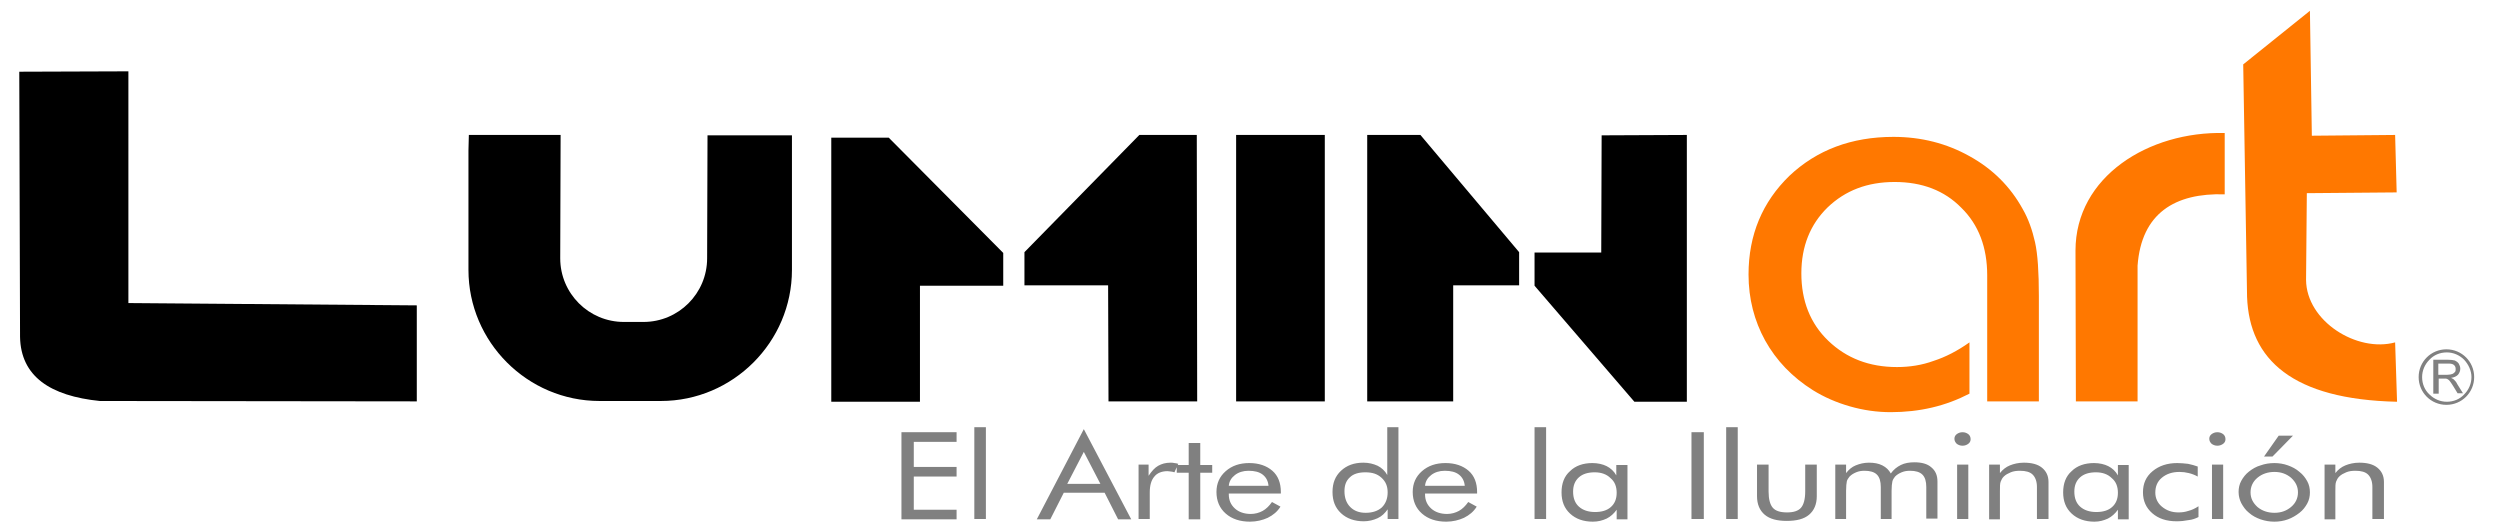
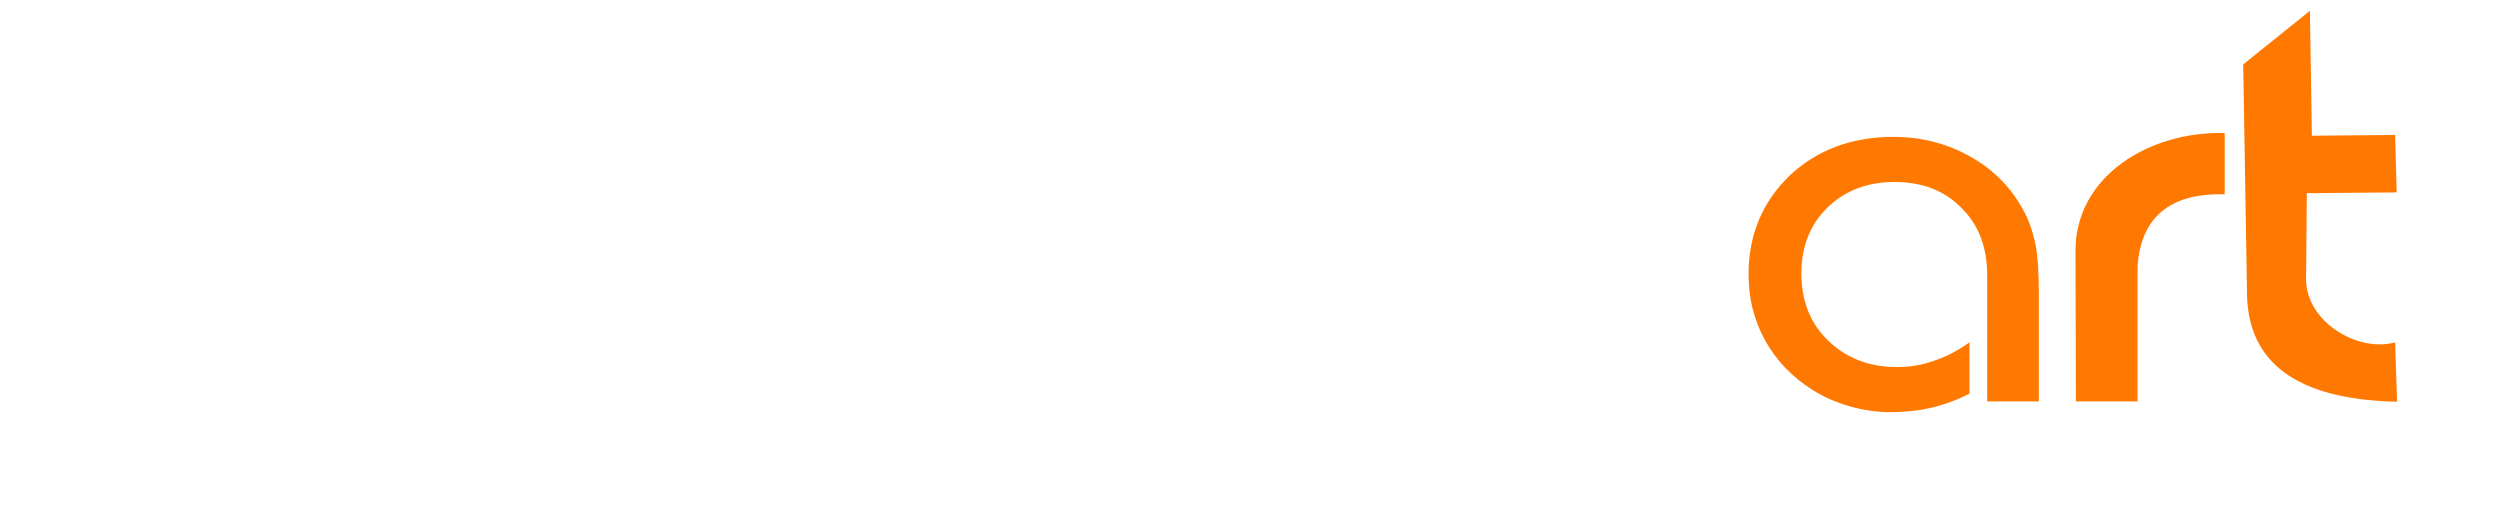
<svg xmlns="http://www.w3.org/2000/svg" version="1.1" id="Capa_1" x="0px" y="0px" viewBox="0 0 648.4 138" style="enable-background:new 0 0 648.4 138;" xml:space="preserve">
  <style type="text/css">
	.st0{fill-rule:evenodd;clip-rule:evenodd;}
	.st1{fill-rule:evenodd;clip-rule:evenodd;fill:#FF7800;}
	.st2{fill:#808080;}
</style>
  <g>
-     <path class="st0" d="M437.5,104.1V35l-22.1,0.1l-0.1,30.4l-17.3,0l0,8.6l25.9,30.1H437.5z M354.6,35l0,69.1h22.3l0-30.1H394v-8.6   L368.4,35 M320.6,35h23l0,69.1h-23L320.6,35z M310.4,35l0.1,69.1h-23l-0.1-30.1h-21.7v-8.6L295.5,35 M215.6,35.7l0,68.5h23l0-30.1   h21.6l0-8.5l-29.7-29.9 M205.4,35c0,1,0,3.1,0,4v31c0,18.7-15.3,34-34,34h-15.9c-18.7,0-34-15.3-34-34V39c0-1,0.1-3,0.1-4l23.8,0   L145.3,67c0,9.1,7.4,16.5,16.5,16.5h5.1c9.1,0,16.5-7.4,16.5-16.5l0.1-31.9H205.4z M33.2,18.5L5,18.6l0.2,68.8   c0.2,10.2,7.8,15.3,20.7,16.6l82.2,0.1l0-24.9l-74.8-0.6V18.5z" />
    <path class="st1" d="M599.1,2.8l-17.3,13.9l1,60.3c0.6,16.3,11.8,26.6,38.9,27.2l-0.5-15.4c-9.9,2.7-23-5.5-23.1-16.2l0.2-22.5   l23.3-0.2L621.2,35l-21.6,0.2L599.1,2.8z M538.3,65l0.1,39.1l16,0V68.9c1-13.6,9.7-18.9,22.6-18.5V34.5   C557.3,34,538.3,45.8,538.3,65z M515.4,104.1l0-32.7c0-7.2-2.2-13.1-6.7-17.5c-4.4-4.5-10.2-6.7-17.3-6.7c-7.1,0-12.8,2.2-17.4,6.6   c-4.5,4.4-6.8,10.1-6.8,17.1c0,7.1,2.3,13,7,17.5c4.7,4.5,10.6,6.8,17.8,6.8c3.3,0,6.5-0.5,9.5-1.6c3.1-1,6.2-2.6,9.3-4.8v13.3   c-3.1,1.6-6.3,2.8-9.7,3.6c-3.4,0.8-7,1.2-10.7,1.2c-3.6,0-7.1-0.5-10.6-1.5c-3.5-1-6.7-2.4-9.6-4.2c-5.4-3.4-9.5-7.7-12.4-12.9   c-2.8-5.1-4.3-10.8-4.3-17.1c0-10.3,3.6-18.8,10.6-25.6c7.1-6.7,16.1-10.1,27-10.1c7.2,0,13.8,1.7,19.7,5c6,3.3,10.6,7.9,13.8,13.7   c1.5,2.6,2.5,5.5,3.2,8.6c0.7,3.1,1,7.8,1,14l0,27.3L515.4,104.1z" />
-     <path class="st2" d="M632.3,97.2h2.5c0.5,0,0.9-0.1,1.2-0.2c0.3-0.1,0.5-0.3,0.7-0.5c0.2-0.2,0.2-0.5,0.2-0.8c0-0.4-0.1-0.7-0.4-1   c-0.3-0.3-0.8-0.4-1.4-0.4h-2.7V97.2z M631.1,102v-8.7h3.8c0.8,0,1.4,0.1,1.8,0.2c0.4,0.2,0.7,0.4,1,0.8c0.2,0.4,0.4,0.8,0.4,1.3   c0,0.6-0.2,1.1-0.6,1.6c-0.4,0.4-1,0.7-1.8,0.8c0.3,0.1,0.5,0.3,0.7,0.4c0.3,0.3,0.7,0.7,0.9,1.2l1.5,2.4h-1.4l-1.1-1.8   c-0.3-0.5-0.6-0.9-0.8-1.2c-0.2-0.3-0.4-0.5-0.6-0.6c-0.2-0.1-0.3-0.2-0.5-0.2c-0.1,0-0.3,0-0.6,0h-1.3v3.9H631.1z M639.1,93.3   c-1.2-1.2-2.8-1.9-4.5-1.9c-1.8,0-3.4,0.7-4.5,1.9c-1.2,1.2-1.9,2.8-1.9,4.5c0,1.8,0.7,3.4,1.9,4.5c1.2,1.2,2.8,1.9,4.5,1.9   c1.8,0,3.4-0.7,4.5-1.9c1.2-1.2,1.9-2.8,1.9-4.5C641,96.1,640.2,94.5,639.1,93.3z M634.5,90.6c2,0,3.8,0.8,5.1,2.1   c1.3,1.3,2.1,3.1,2.1,5.1c0,2-0.8,3.8-2.1,5.1c-1.3,1.3-3.1,2.1-5.1,2.1c-2,0-3.8-0.8-5.1-2.1c-1.3-1.3-2.1-3.1-2.1-5.1   c0-2,0.8-3.8,2.1-5.1C630.7,91.4,632.5,90.6,634.5,90.6z M602.9,134.6v-14.1h2.8v2.2c0.7-0.9,1.6-1.6,2.6-2c1-0.4,2.2-0.7,3.6-0.7   c2,0,3.6,0.4,4.7,1.3c1.1,0.9,1.7,2.1,1.7,3.7v9.6h-3v-8.3c0-1.4-0.4-2.5-1.1-3.2c-0.7-0.7-1.8-1-3.3-1c-0.9,0-1.7,0.1-2.4,0.4   c-0.7,0.3-1.3,0.6-1.8,1.1c-0.4,0.4-0.6,0.8-0.8,1.3c-0.2,0.5-0.2,1.3-0.2,2.5v7.3H602.9z M587.2,118.4l3.8-5.4h3.7l-5.3,5.4H587.2   z M580.6,127.6c0-1,0.2-2,0.7-2.9c0.5-0.9,1.1-1.7,2-2.4c0.9-0.7,1.9-1.3,3-1.6c1.1-0.4,2.3-0.6,3.6-0.6c1.2,0,2.4,0.2,3.5,0.6   c1.1,0.4,2.1,0.9,3,1.7c0.9,0.7,1.5,1.5,2,2.4c0.5,0.9,0.7,1.9,0.7,2.9c0,1-0.2,2-0.7,2.9c-0.5,0.9-1.1,1.7-2,2.4   c-0.9,0.7-1.9,1.3-3,1.7c-1.1,0.4-2.3,0.6-3.5,0.6c-1.3,0-2.4-0.2-3.6-0.6c-1.1-0.4-2.1-0.9-3-1.7c-0.9-0.7-1.5-1.6-2-2.5   C580.9,129.7,580.6,128.7,580.6,127.6z M583.7,127.7c0,1.5,0.6,2.7,1.8,3.8c1.2,1,2.7,1.5,4.4,1.5c1.7,0,3.1-0.5,4.3-1.5   c1.2-1,1.8-2.3,1.8-3.8c0-1.5-0.6-2.7-1.8-3.8c-1.2-1-2.6-1.5-4.3-1.5c-1.7,0-3.2,0.5-4.4,1.5C584.3,124.9,583.7,126.2,583.7,127.7   z M573.7,134.6v-14.1h2.9v14.1H573.7z M573,113.8c0-0.5,0.2-0.9,0.6-1.2c0.4-0.3,0.9-0.5,1.5-0.5c0.6,0,1.1,0.2,1.5,0.5   c0.4,0.3,0.6,0.8,0.6,1.3c0,0.5-0.2,0.9-0.6,1.2c-0.4,0.3-0.9,0.5-1.5,0.5c-0.6,0-1.1-0.2-1.5-0.5C573.2,114.7,573,114.3,573,113.8   z M570.2,131.3v2.8c-0.8,0.4-1.6,0.7-2.6,0.8c-1,0.2-2,0.3-3.1,0.3c-2.6,0-4.7-0.7-6.3-2.1c-1.6-1.4-2.4-3.2-2.4-5.4   c0-2.3,0.8-4.1,2.5-5.5c1.7-1.4,3.8-2.1,6.4-2.1c0.9,0,1.9,0.1,2.8,0.2c0.9,0.2,1.7,0.4,2.5,0.7v2.6c-0.7-0.4-1.5-0.7-2.3-0.9   c-0.8-0.2-1.6-0.3-2.4-0.3c-1.9,0-3.4,0.5-4.6,1.5c-1.2,1-1.7,2.3-1.7,3.9c0,1.4,0.6,2.7,1.7,3.6c1.2,1,2.6,1.5,4.3,1.5   c0.9,0,1.7-0.1,2.6-0.4C568.4,132.3,569.3,131.9,570.2,131.3z M552.1,120.6v14.1h-2.8v-2.5c-0.7,1-1.6,1.8-2.6,2.3   c-1.1,0.5-2.2,0.8-3.5,0.8c-2.4,0-4.4-0.7-5.9-2.1c-1.5-1.4-2.2-3.2-2.2-5.5c0-2.3,0.7-4.2,2.2-5.5c1.4-1.4,3.4-2.1,5.8-2.1   c1.4,0,2.7,0.3,3.7,0.8c1,0.5,1.9,1.3,2.5,2.4v-2.7H552.1z M549.3,127.8c0-1.6-0.5-2.9-1.6-3.8c-1-1-2.4-1.5-4.1-1.5   c-1.7,0-3.1,0.4-4.1,1.3c-1,0.9-1.5,2.1-1.5,3.7c0,1.7,0.5,3,1.5,3.9c1,0.9,2.4,1.4,4.2,1.4c1.7,0,3.1-0.4,4.1-1.3   C548.8,130.6,549.3,129.4,549.3,127.8z M515.9,134.6v-14.1h2.8v2.2c0.7-0.9,1.6-1.6,2.6-2c1-0.4,2.2-0.7,3.6-0.7   c2,0,3.6,0.4,4.7,1.3c1.1,0.9,1.7,2.1,1.7,3.7v9.6h-3v-8.3c0-1.4-0.4-2.5-1.1-3.2c-0.7-0.7-1.8-1-3.3-1c-0.9,0-1.7,0.1-2.4,0.4   c-0.7,0.3-1.3,0.6-1.8,1.1c-0.4,0.4-0.6,0.8-0.8,1.3c-0.2,0.5-0.2,1.3-0.2,2.5v7.3H515.9z M507.6,134.6v-14.1h2.9v14.1H507.6z    M506.9,113.8c0-0.5,0.2-0.9,0.6-1.2c0.4-0.3,0.9-0.5,1.5-0.5c0.6,0,1.1,0.2,1.5,0.5c0.4,0.3,0.6,0.8,0.6,1.3   c0,0.5-0.2,0.9-0.6,1.2c-0.4,0.3-0.9,0.5-1.5,0.5c-0.6,0-1.1-0.2-1.5-0.5C507.1,114.7,506.9,114.3,506.9,113.8z M499.6,134.6v-8.3   c0-1.4-0.3-2.5-1-3.2c-0.7-0.7-1.8-1-3.2-1c-0.8,0-1.5,0.1-2.2,0.4c-0.7,0.3-1.2,0.6-1.7,1.1c-0.3,0.4-0.6,0.8-0.7,1.3   c-0.1,0.5-0.2,1.3-0.2,2.4v7.3h-2.8v-8.3c0-1.4-0.3-2.5-1-3.2c-0.7-0.7-1.8-1-3.2-1c-0.8,0-1.5,0.1-2.2,0.4   c-0.7,0.3-1.2,0.6-1.7,1.1c-0.3,0.4-0.6,0.8-0.7,1.2c-0.1,0.5-0.2,1.3-0.2,2.5v7.3H476v-14.1h2.8v2.2c0.7-0.9,1.5-1.6,2.5-2   c1-0.4,2.1-0.7,3.4-0.7c1.4,0,2.5,0.2,3.5,0.7c1,0.5,1.7,1.2,2.2,2.1c0.7-1,1.6-1.7,2.6-2.2c1-0.5,2.2-0.7,3.5-0.7   c1.9,0,3.4,0.4,4.4,1.3c1.1,0.9,1.6,2.1,1.6,3.7v9.6H499.6z M458.7,120.6v6.9c0,2,0.4,3.4,1.1,4.2c0.7,0.8,1.9,1.2,3.7,1.2   c1.7,0,2.9-0.4,3.6-1.2c0.7-0.8,1.1-2.2,1.1-4.3v-6.9h3v8.2c0,2.1-0.7,3.7-2,4.8c-1.3,1.1-3.2,1.6-5.8,1.6c-2.5,0-4.4-0.5-5.7-1.6   c-1.3-1.1-2-2.7-2-4.8v-8.2H458.7z M447.7,134.6v-23.8h3v23.8H447.7z M438.7,134.6v-22.5h3.2v22.5H438.7z M422.1,120.6v14.1h-2.8   v-2.5c-0.7,1-1.6,1.8-2.6,2.3c-1.1,0.5-2.2,0.8-3.6,0.8c-2.4,0-4.4-0.7-5.9-2.1c-1.5-1.4-2.2-3.2-2.2-5.5c0-2.3,0.7-4.2,2.2-5.5   c1.4-1.4,3.4-2.1,5.8-2.1c1.4,0,2.7,0.3,3.7,0.8c1,0.5,1.9,1.3,2.5,2.4v-2.7H422.1z M419.3,127.8c0-1.6-0.5-2.9-1.6-3.8   c-1-1-2.4-1.5-4.1-1.5c-1.7,0-3.1,0.4-4.1,1.3c-1,0.9-1.5,2.1-1.5,3.7c0,1.7,0.5,3,1.5,3.9c1,0.9,2.4,1.4,4.2,1.4   c1.7,0,3.1-0.4,4.1-1.3C418.8,130.6,419.3,129.4,419.3,127.8z M398,134.6v-23.8h3v23.8H398z M383,128h-13.4v0.2   c0,1.5,0.5,2.7,1.6,3.7c1,0.9,2.4,1.4,4.1,1.4c1.1,0,2.2-0.3,3.1-0.8c0.9-0.5,1.7-1.3,2.4-2.3l2.2,1.2c-0.8,1.3-1.9,2.2-3.3,2.9   c-1.3,0.6-2.9,1-4.6,1c-2.6,0-4.7-0.7-6.3-2.1c-1.6-1.4-2.4-3.3-2.4-5.6c0-2.2,0.8-4,2.4-5.4c1.6-1.4,3.6-2.1,6.1-2.1   c2.5,0,4.5,0.7,6,2c1.5,1.3,2.2,3.2,2.2,5.5V128z M379.9,126c-0.1-1.2-0.6-2.2-1.5-2.9c-0.9-0.7-2.1-1-3.7-1   c-1.4,0-2.6,0.4-3.5,1.1c-0.9,0.7-1.5,1.6-1.6,2.8H379.9z M362.7,110.8v23.8h-2.8v-2.5c-0.7,1-1.5,1.8-2.6,2.3   c-1.1,0.5-2.3,0.8-3.6,0.8c-2.4,0-4.4-0.7-5.9-2.1c-1.5-1.4-2.2-3.2-2.2-5.5c0-2.3,0.7-4.1,2.2-5.5c1.5-1.4,3.4-2.1,5.8-2.1   c1.4,0,2.6,0.3,3.7,0.8c1,0.5,1.9,1.3,2.5,2.4v-12.4H362.7z M359.9,127.7c0-1.6-0.5-2.8-1.6-3.8c-1.1-1-2.4-1.4-4.2-1.4   c-1.7,0-3.1,0.4-4,1.3c-1,0.9-1.4,2.1-1.4,3.6c0,1.7,0.5,3.1,1.5,4.1c1,1,2.3,1.5,4,1.5c1.8,0,3.2-0.5,4.2-1.4   C359.4,130.6,359.9,129.3,359.9,127.7z M332.1,128h-13.4v0.2c0,1.5,0.5,2.7,1.6,3.7c1,0.9,2.4,1.4,4.1,1.4c1.1,0,2.2-0.3,3.1-0.8   c0.9-0.5,1.7-1.3,2.4-2.3l2.2,1.2c-0.8,1.3-1.9,2.2-3.3,2.9c-1.3,0.6-2.9,1-4.6,1c-2.6,0-4.7-0.7-6.3-2.1c-1.6-1.4-2.4-3.3-2.4-5.6   c0-2.2,0.8-4,2.4-5.4c1.6-1.4,3.6-2.1,6.1-2.1c2.5,0,4.5,0.7,6,2c1.5,1.3,2.2,3.2,2.2,5.5V128z M329,126c-0.1-1.2-0.6-2.2-1.5-2.9   c-0.9-0.7-2.1-1-3.7-1c-1.4,0-2.6,0.4-3.5,1.1c-0.9,0.7-1.5,1.6-1.6,2.8H329z M308.3,122.6h-3.1v-2h3.1v-5.7h3v5.7h3.1v2h-3.1v12.1   h-3V122.6z M295.3,134.6v-14.1h2.6v2.9c0.8-1.2,1.6-2.1,2.5-2.6c0.9-0.5,1.9-0.8,3.2-0.8c0.3,0,0.7,0,1,0.1c0.3,0,0.6,0.1,1,0.2   l-1,2.2c-0.3-0.1-0.7-0.2-0.9-0.2c-0.3,0-0.6-0.1-0.9-0.1c-1.5,0-2.7,0.5-3.4,1.4c-0.8,0.9-1.2,2.3-1.2,4.1v6.9H295.3z    M281.1,111.3l12.3,23.4H290l-3.5-6.9h-10.6l-3.5,6.9h-3.5L281.1,111.3z M281.1,117.2l-4.3,8.3h8.6L281.1,117.2z M252.7,134.6   v-23.8h3v23.8H252.7z M233.8,134.6v-22.5h14.3v2.5H237v6.5h11.1v2.5H237v8.6h11.1v2.5H233.8z" />
  </g>
</svg>